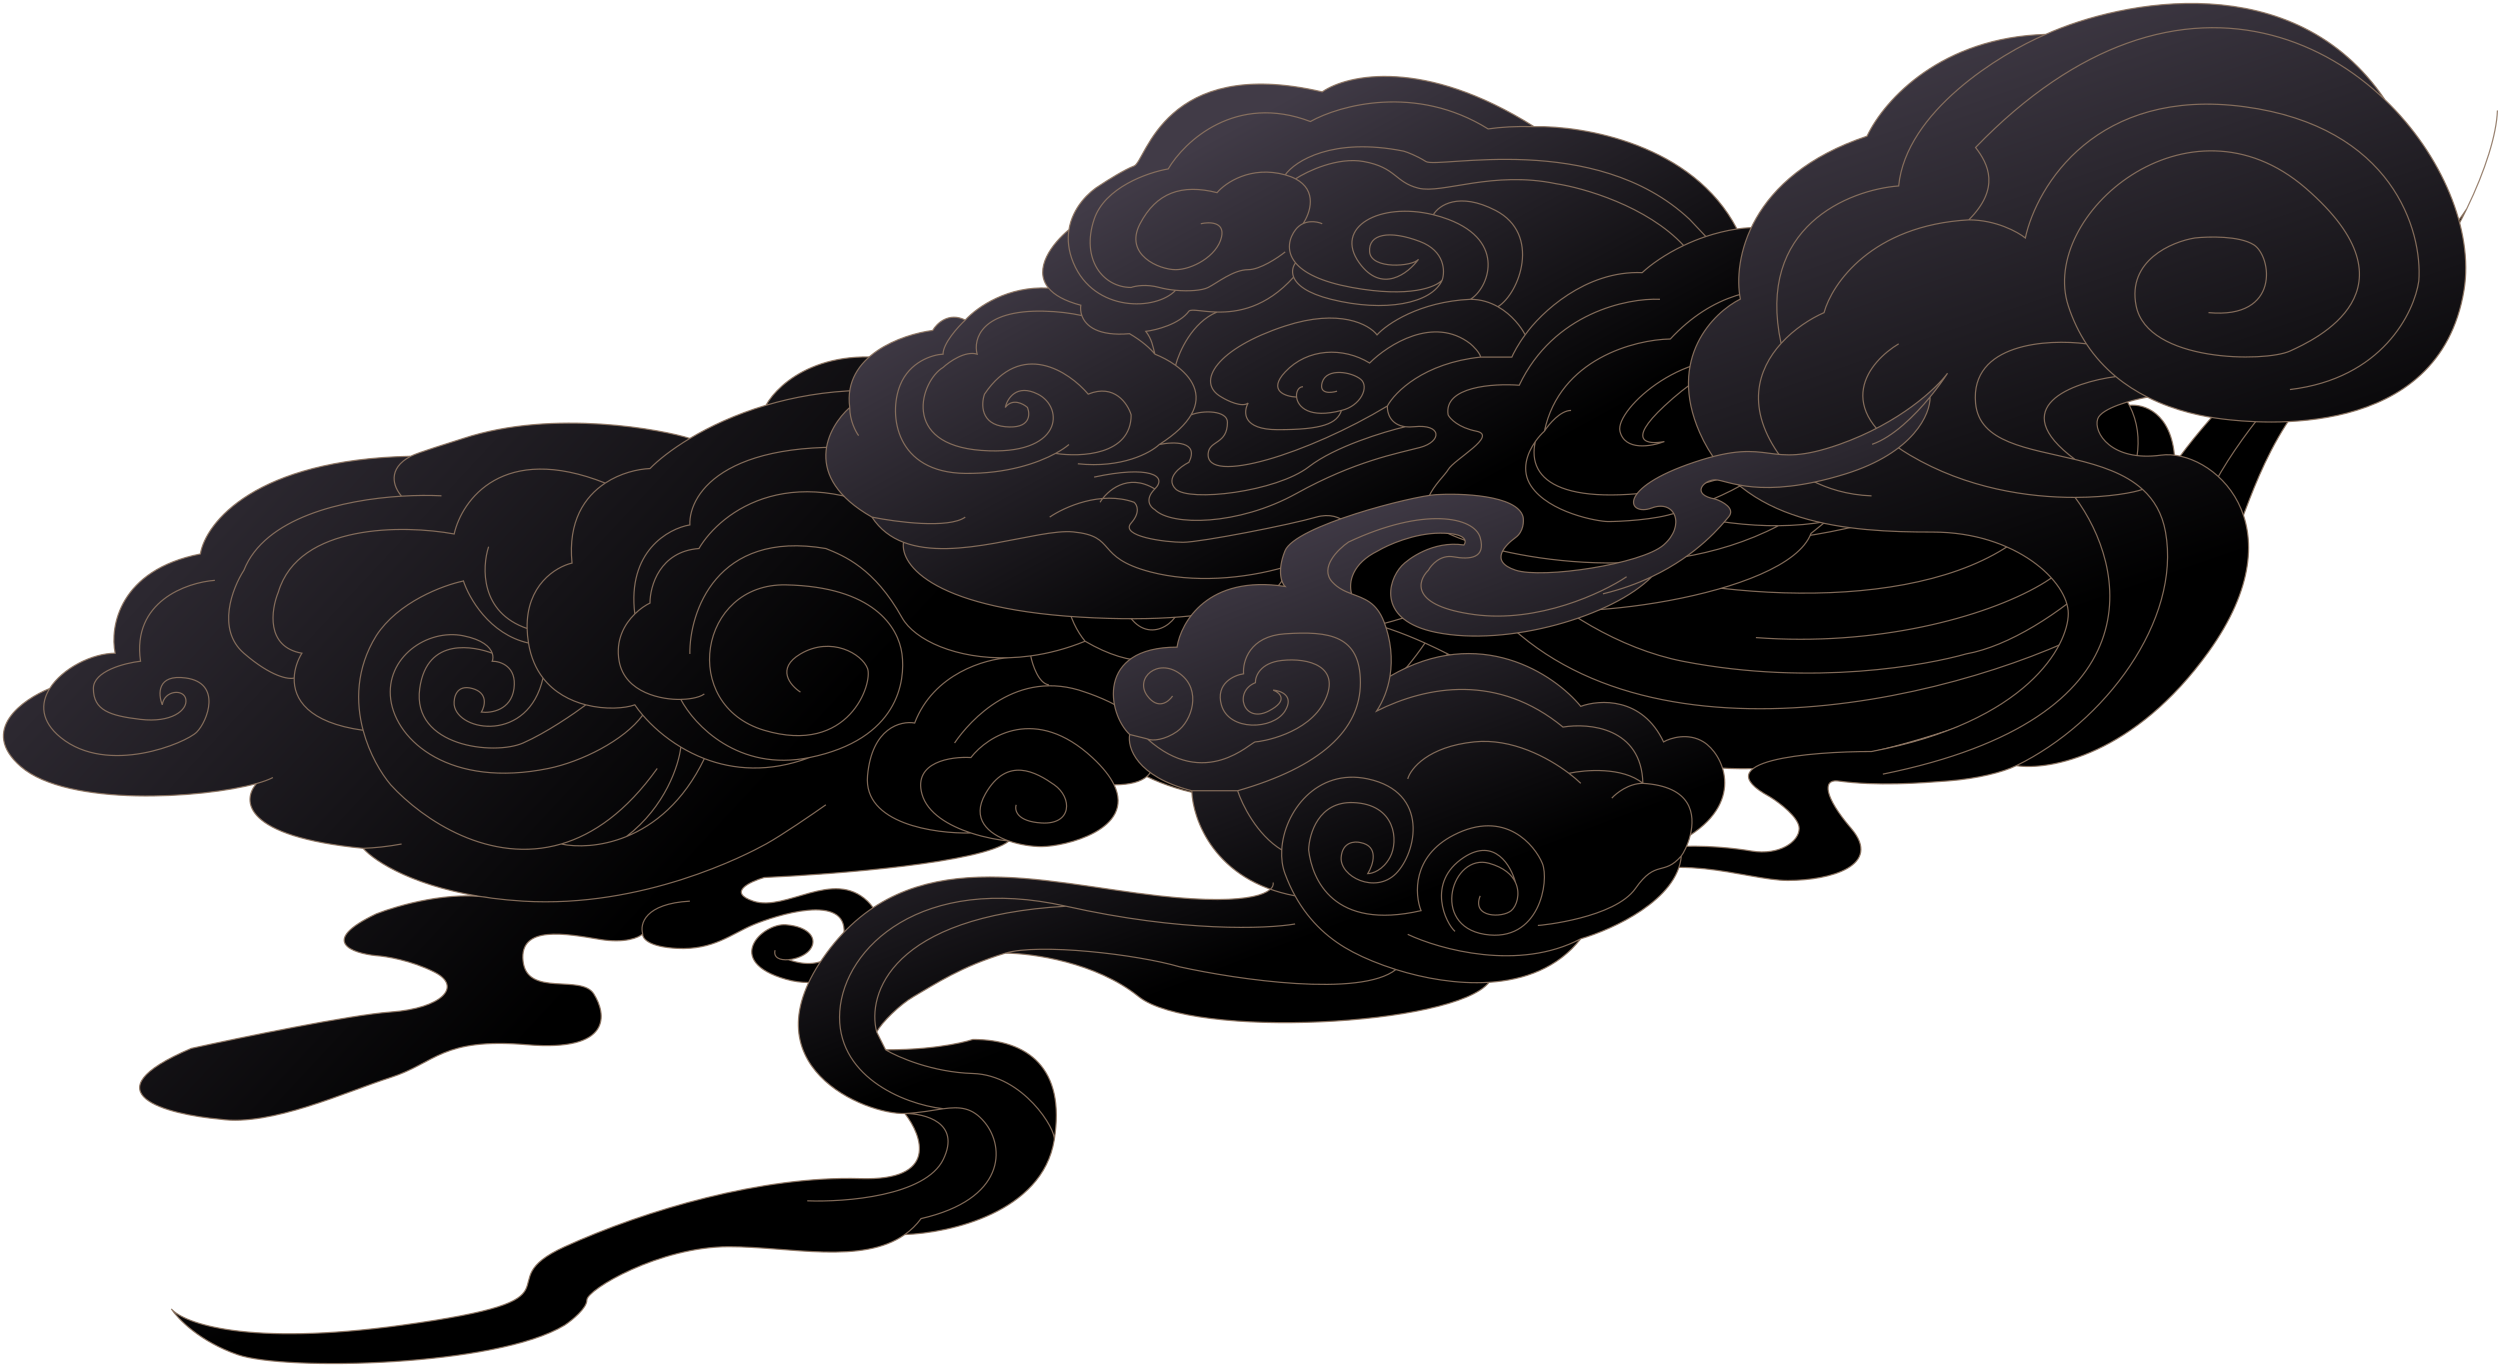
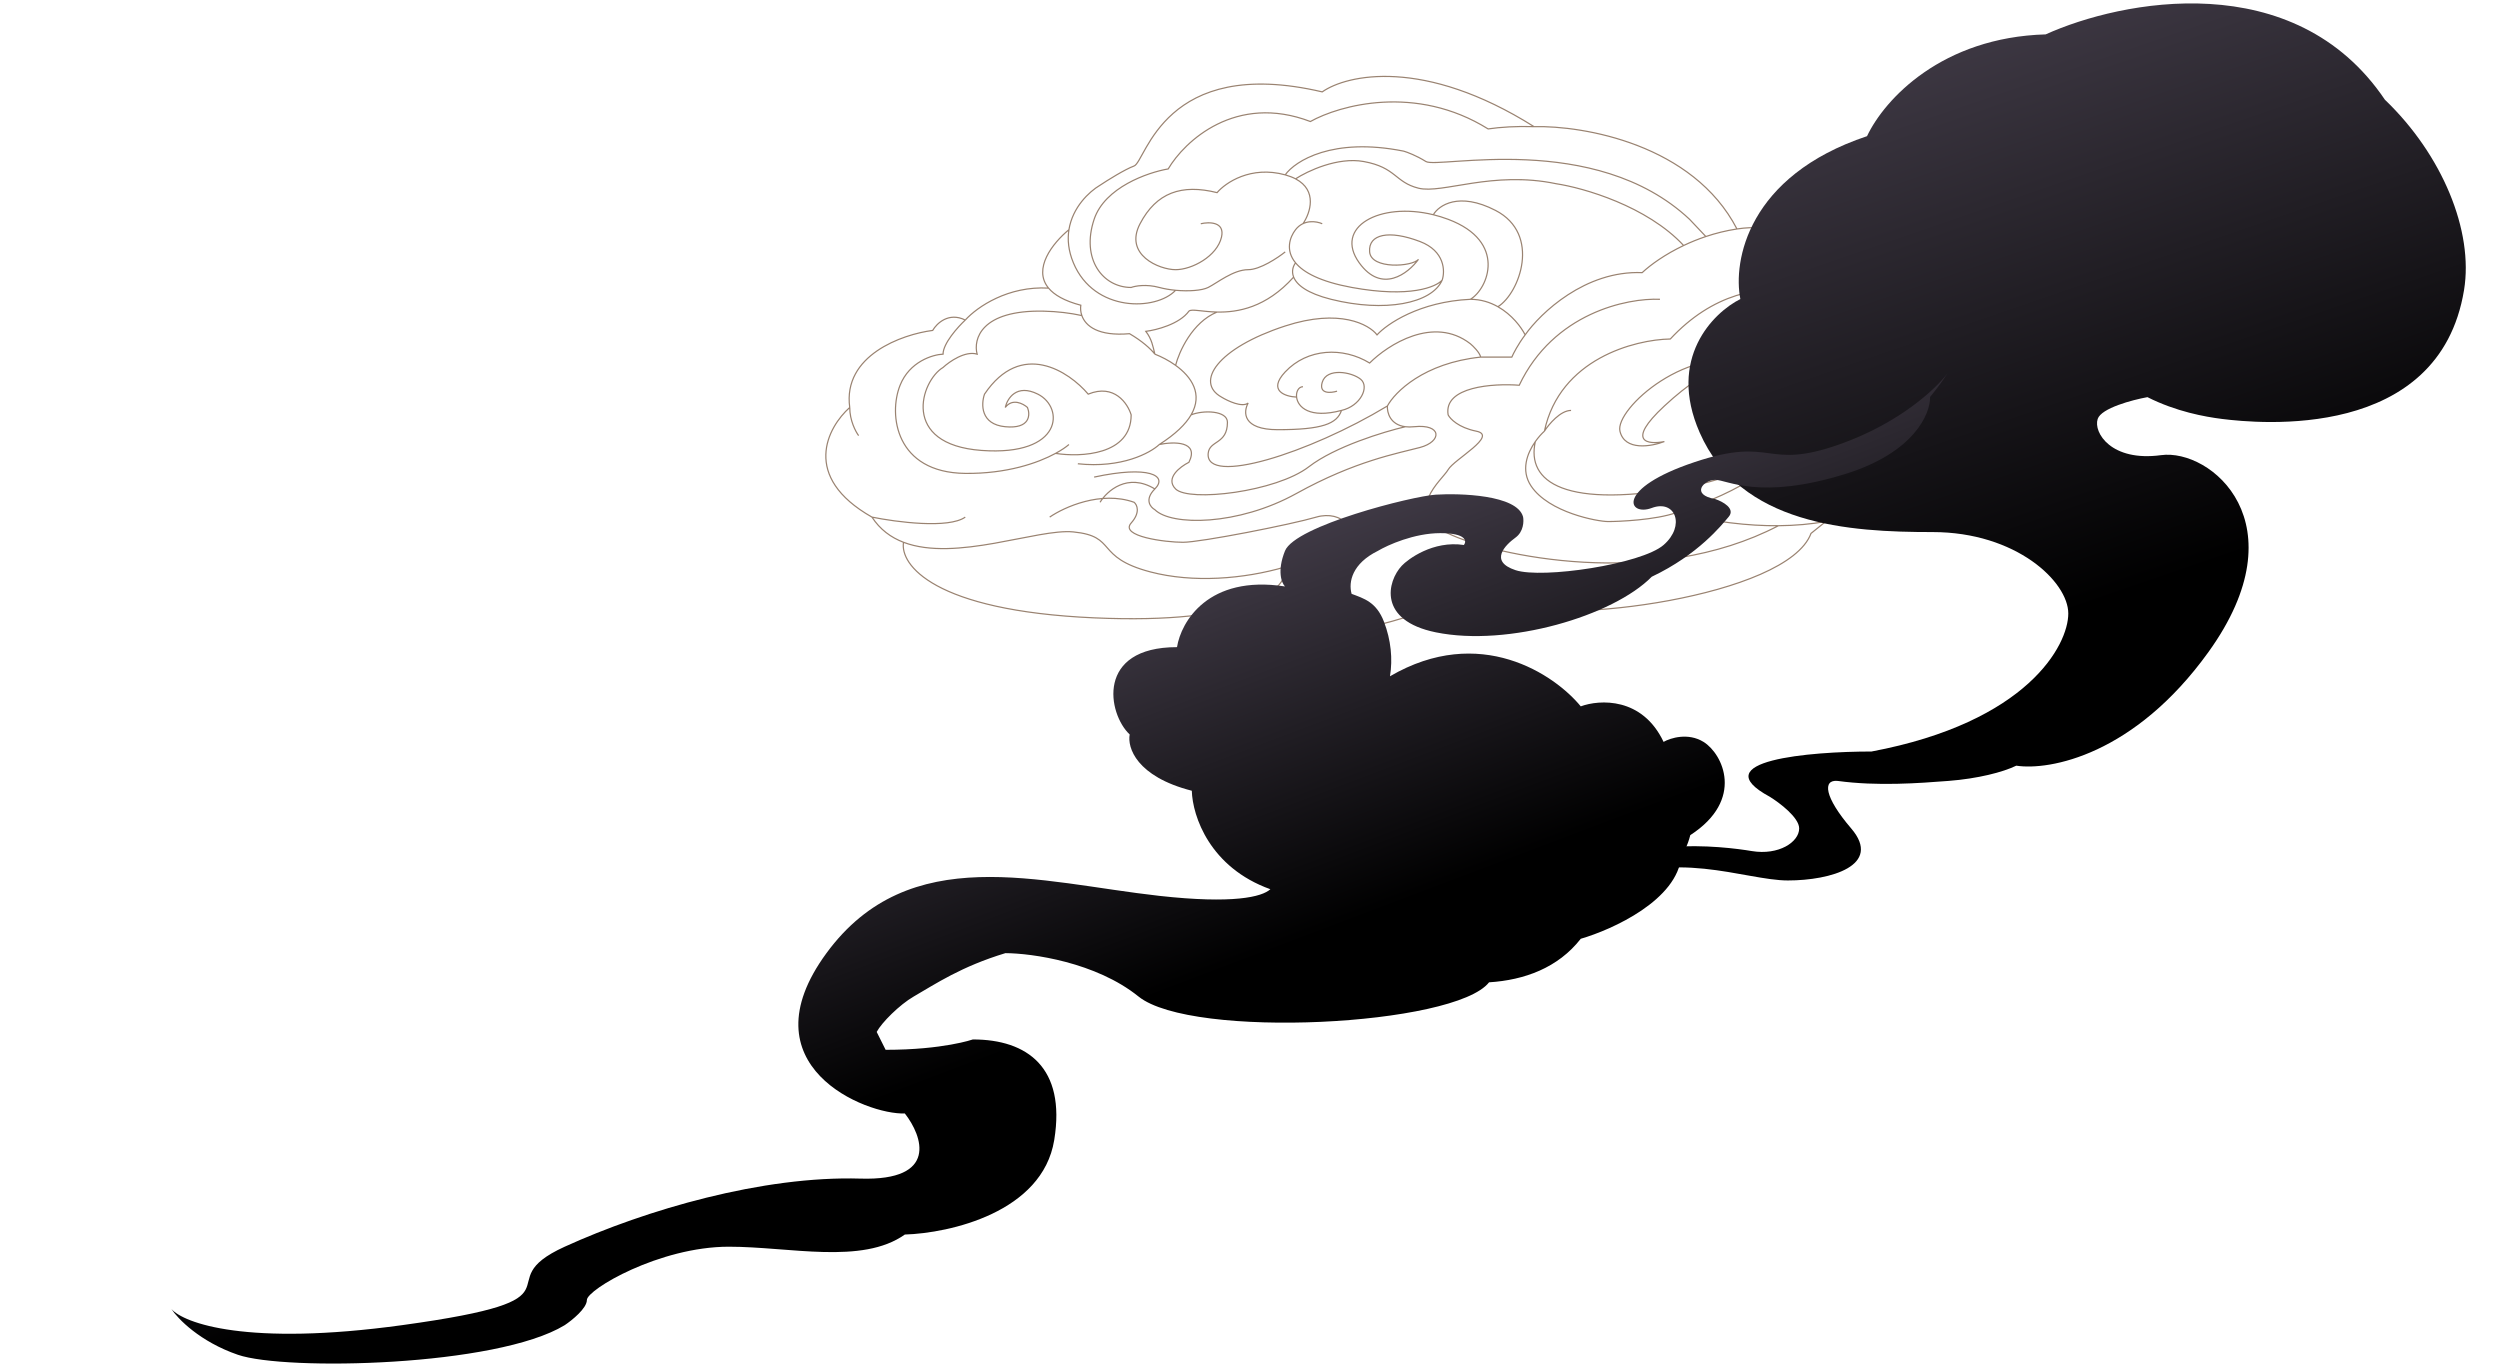
<svg xmlns="http://www.w3.org/2000/svg" width="731" height="399" viewBox="0 0 731 399" fill="none">
-   <path d="M223.981 118.496C227.691 111.733 241.581 99.801 267.45 106.178C299.788 114.15 288.125 131.249 340.077 131.469C350.444 130.108 361.03 129.287 365.523 131.689C377.362 126.02 406.342 116.17 427.546 122.122C434.615 124.425 450.024 130.095 455.113 134.346C470.487 147.357 492.104 151.612 513.426 151.491C502.293 150.914 481.513 145.401 487.45 127.968C494.872 106.178 540.992 95.549 562.197 102.989C567.746 104.936 574.238 108.412 580.221 112.844C583.402 102.989 605.349 95.837 618.92 112.844C620.435 114.743 621.663 116.638 622.631 118.521C626.695 118.046 635.035 120.497 635.884 134.103C635.914 134.588 635.913 135.088 635.884 135.602C643.482 124.731 663.238 101.395 681.474 95.017C699.71 88.64 715.623 69.684 721.3 61.004C713.72 76.612 701.94 93.401 688.365 102.989C665.04 119.465 658.679 144.975 653.378 157.199C649.137 166.978 628.639 185.013 618.92 192.807C597.892 204.145 545.763 226.396 505.474 224.696C475.94 223.449 451.622 206.118 427.546 193.39C399.98 242.927 354.567 236.483 335.306 227.069C333.569 228.554 330.552 229.479 325.761 229.479C332.07 242.6 311.289 247.549 304.559 247.549C301.814 247.549 298.248 247.042 295.017 245.92C287.383 252.27 244.125 255.675 223.45 256.584C219.21 257.824 212.636 260.942 220.27 263.493C229.812 266.682 243.595 253.926 253.667 263.493C263.74 273.059 248.366 291.661 229.812 286.346C211.258 281.031 222.92 269.87 229.812 270.402C236.704 270.933 239.354 274.654 236.704 277.842C235.428 279.376 232.804 280.418 230.542 280.613C241.568 284.531 245.959 277.21 246.776 273.059C247.836 260.845 226.631 267.745 220.27 270.402C213.908 273.059 208.607 277.842 198.005 277.311C189.523 276.886 187.756 274.299 187.933 273.059C186.872 274.122 182.843 275.929 175.21 274.654C165.668 273.059 151.756 270.402 152.945 281.031C154.133 291.661 169.909 284.751 173.619 290.598C177.33 296.444 179.177 307.605 154.133 305.479C129.089 303.353 127.499 310.793 114.246 315.045C100.993 319.297 79.258 329.395 64.415 327.269C48.688 325.852 24.974 319.722 55.933 306.542C70.423 303.353 102.371 296.763 114.246 295.912C129.089 294.849 135.451 288.472 126.969 284.22C120.183 280.819 112.832 279.614 110.005 279.437C102.937 278.728 93.041 275.291 110.005 267.213C115.77 264.932 129.195 261.073 140.5 262.142C120.478 258.937 109.472 251.777 106.173 248.049C70.876 244.622 70.695 233.994 75.017 229.108C59.238 233.518 19.739 235.95 6.102 224.164C-6.197 213.535 6.602 204.5 14.539 201.311C18.22 195.43 26.988 191.001 33.668 191.001C32.077 183.277 34.834 166.659 58.583 161.982C60.116 152.854 74.56 134.361 120.077 133.409C122.188 132.291 131.618 129.457 135.451 128.194C161.957 119.465 194.294 125.763 201.716 128.194C207.53 124.705 215.027 121.157 223.981 118.496Z" fill="url(#paint0_linear_334_1871)" />
-   <path d="M234.053 202.374C231.049 200.425 226.843 195.465 234.053 191.213C243.065 185.899 252.077 191.213 253.667 195.465C255.258 199.717 248.366 220.976 223.45 213.535C198.535 206.095 204.366 170.486 229.812 171.018C255.258 171.549 262.679 183.241 263.74 191.213C264.8 199.185 262.679 216.192 236.704 221.507M236.704 221.507C215.923 225.759 202.953 211.941 199.065 204.5M236.704 221.507C224.806 226.004 214.368 225.054 205.957 221.818M199.065 204.5C200.655 204.5 204.26 204.181 205.957 202.906M199.065 204.5C193.764 204.677 182.737 202.693 181.041 193.339C179.919 187.153 182.6 182.485 185.618 179.521M281.764 164.64C279.643 161.664 271.338 155.959 267.45 153.479C232.25 133.071 210.728 149.582 204.366 160.388C192.916 161.238 190.053 171.372 190.053 176.332C188.796 176.932 187.163 178.003 185.618 179.521M365.523 131.689C361.03 129.287 350.444 130.108 340.077 131.469M365.523 131.689L337.956 143.381C316.752 150.29 293.956 145.507 286.535 139.661C280.597 134.984 267.097 132.397 261.089 131.689C212.742 126.587 201.362 144.09 201.716 153.479C195.408 154.542 183.359 161.238 185.618 179.521M365.523 131.689C377.362 126.02 406.342 116.17 427.546 122.122C434.615 124.425 450.024 130.095 455.113 134.346M223.981 118.496C232.043 116.099 241.286 114.421 251.547 114.15C257.378 113.265 270.631 113.725 276.993 122.654C284.944 133.815 308.27 135.409 319.402 134.346C324.245 133.884 332.096 132.516 340.077 131.469M223.981 118.496C227.691 111.733 241.581 99.801 267.45 106.178C299.788 114.15 288.125 131.249 340.077 131.469M223.981 118.496C215.027 121.157 207.53 124.705 201.716 128.194M455.113 134.346C442.567 126.551 410.583 115.638 383.016 134.346M455.113 134.346C470.487 147.357 492.104 151.612 513.426 151.491M154.535 188.024C155.219 192.251 156.741 195.605 158.776 198.244M154.535 188.024C143.084 185.473 137.041 174.738 135.451 169.689M154.535 188.024C154.292 186.523 154.163 185.107 154.133 183.773M201.716 191.213C201.539 179.344 209.243 154.861 241.475 160.388C246.776 162.514 255.682 166.128 263.74 180.584C267.398 187.147 279.589 192.801 295.017 192.322M317.282 187.493C345.378 203.968 357.041 180.584 353.33 172.08C349.619 163.577 344.848 164.64 337.956 164.64C331.065 164.64 324.173 172.08 330.535 180.584C336.896 189.087 346.438 180.584 344.848 175.269C343.576 171.017 339.723 171.372 337.956 172.08M317.282 187.493C312.864 182.178 307.103 169.317 319.402 160.388C334.776 149.227 348.559 157.731 383.016 134.346M317.282 187.493C311.84 189.712 306.484 191.089 301.378 191.787M383.016 134.346C395.209 130.98 425.108 128.606 447.161 146.038C474.727 167.828 549.474 159.325 574.92 140.724C564.31 144.507 548.101 148.693 530.39 150.535M301.378 191.787C301.908 194.45 303.711 199.869 306.679 200.248M301.378 191.787C299.208 192.084 297.083 192.258 295.017 192.322M369.233 160.388C374.559 167.329 375.922 174.326 375.226 180.584M297.137 235.325C296.607 236.919 297.349 240.214 304.559 240.64C313.571 241.171 313.571 233.199 308.27 229.479C302.968 225.759 294.487 220.975 288.125 232.136C283.959 239.444 288.886 243.79 295.017 245.92M295.017 245.92C298.248 247.042 301.814 247.549 304.559 247.549C311.289 247.549 332.07 242.6 325.761 229.479M295.017 245.92C292.118 245.647 287.99 244.912 283.884 243.56M295.017 245.92C287.383 252.269 244.125 255.675 223.45 256.584C219.21 257.824 212.636 260.942 220.27 263.493C229.812 266.682 243.595 253.926 253.667 263.493C263.74 273.059 248.366 291.661 229.812 286.346C211.258 281.031 222.92 269.87 229.812 270.402C236.704 270.933 239.354 274.654 236.704 277.842C235.428 279.376 232.804 280.418 230.542 280.613M279.113 217.255C283.531 210.75 297.349 195.206 317.282 202.374C320.745 203.507 328.245 206.495 330.535 209.388M330.535 209.388C339.78 209.694 351.35 207.277 365.523 200.248C369.324 196.54 374.26 189.275 375.226 180.584M330.535 209.388C332.208 211.254 333.994 213.64 335.306 216.111M325.761 229.479C324.616 227.097 322.578 224.446 319.402 221.507C302.862 206.201 288.832 215.129 283.884 221.507C278.053 221.153 267.026 222.782 269.571 232.136C271.122 237.837 277.477 241.45 283.884 243.56M325.761 229.479C330.552 229.479 333.569 228.554 335.306 227.069M295.017 192.322C288.125 192.661 272.964 196.953 267.45 211.409C263.386 210.7 254.94 212.791 253.667 226.821C252.395 240.852 273.282 243.826 283.884 243.56M335.306 227.069C354.567 236.483 399.98 242.927 427.546 193.39M335.306 227.069C336.988 225.631 337.468 223.666 337.193 221.507M375.226 180.584C389.763 178.336 403.295 181.993 416.671 188.024M427.546 193.39C451.623 206.118 475.94 223.449 505.474 224.696C545.763 226.396 597.892 204.145 618.92 192.807C628.639 185.013 649.137 166.978 653.378 157.199C658.679 144.975 665.04 119.465 688.365 102.989C701.94 93.401 713.72 76.612 721.3 61.004M427.546 193.39C426.132 192.642 424.719 191.91 423.306 191.199M337.193 221.507C352.997 229.647 392.347 234.98 423.306 191.199M337.193 221.507C336.972 219.776 336.266 217.921 335.306 216.111M423.306 191.199C421.096 190.086 418.886 189.023 416.671 188.024M335.306 216.111C351.558 222.693 390.583 226.29 416.671 188.024M431.787 172.08C472.501 227.778 569.089 205.917 612.558 183.773C619.45 179.521 636.611 169.011 643.305 150.535C649.243 134.149 665.924 114.845 673.522 107.241M526.149 127.968C531.273 128.677 539.296 132.221 530.39 140.724C519.257 151.352 484.799 135.409 505.474 122.122C526.149 108.836 544.173 110.961 553.715 119.465C563.257 127.968 546.823 149.583 530.39 150.535M530.39 150.535C524.84 151.112 519.144 151.459 513.426 151.491M513.426 151.491C502.293 150.914 481.513 145.401 487.45 127.968C494.872 106.178 540.992 95.549 562.197 102.989C567.746 104.936 574.238 108.412 580.221 112.844M580.221 112.844C597.102 125.351 609.928 145.477 586.052 160.388C553.715 180.584 490.101 174.738 455.113 160.388C420.125 146.038 454.052 186 492.221 193.39C530.39 200.78 563.787 194.373 574.92 191.199C599.64 186.782 634.866 153.112 635.884 135.602M580.221 112.844C583.402 102.989 605.349 95.837 618.92 112.844C620.435 114.743 621.663 116.638 622.631 118.521M513.426 186.43C548.414 189.087 580.221 180.584 596.655 171.017C611.62 162.305 632.495 137.717 622.631 118.521M622.631 118.521C626.695 118.046 635.035 120.497 635.884 134.103C635.914 134.588 635.913 135.088 635.884 135.602M730.245 32.304C730.023 39.191 726.745 49.793 721.3 61.004M721.3 61.004C715.623 69.684 699.71 88.64 681.474 95.017C663.238 101.395 643.482 124.731 635.884 135.602M158.776 198.244C154.535 217.255 133.86 214.066 132.8 206.094C132.623 203.968 133.436 200.035 138.101 201.311C142.766 202.587 141.812 206.449 140.752 208.22C143.579 208.574 149.446 207.689 150.294 201.311C151.142 194.934 146.407 193.339 143.933 193.339C144.168 192.749 144.247 191.914 143.933 191.001M158.776 198.244C162.071 202.518 166.71 204.914 171.301 206.094M187.933 209.103C187.032 208.053 186.258 207.038 185.618 206.094C182.753 207.139 177.064 207.575 171.301 206.094M187.933 209.103C182.419 216.613 169.833 222.762 160.366 224.696C131.74 230.542 115.836 216.724 114.246 204.5C112.656 192.276 124.848 183.773 135.451 185.898C141.105 187.032 143.304 189.174 143.933 191.001M187.933 209.103C190.59 212.203 194.354 215.616 199.065 218.446M143.933 191.001C138.985 189.123 124.848 185.898 122.728 201.311C120.387 218.322 144.463 220.975 152.945 217.255C159.73 214.279 168.009 208.574 171.301 206.094M192.173 224.696C183.144 237.343 173.497 244.032 164.077 246.788M164.077 246.788C143.412 252.833 123.835 239.944 114.246 229.479C111.478 226.214 108.02 220.497 106.173 213.535M164.077 246.788C168.433 247.73 175.589 247.688 183.161 244.608M205.957 221.818C203.479 220.866 201.177 219.714 199.065 218.446M205.957 221.818C199.822 234.555 191.254 241.316 183.161 244.608M199.065 218.446C198.535 223.529 194.612 235.878 183.161 244.608M135.451 169.898C129.619 171.116 116.366 176.022 110.005 185.898C104.059 195.528 104.012 205.385 106.173 213.535M142.872 159.857C140.904 165.88 140.4 179.096 154.133 183.773M154.133 183.773C153.992 177.456 156.066 172.958 158.776 169.898C161.496 166.826 164.856 165.202 167.258 164.64C166.038 152.41 170.959 145.222 176.974 141.255M176.974 141.255C181.414 138.327 186.451 137.154 190.053 137.004C192.372 134.62 196.32 131.432 201.716 128.194M176.974 141.255C147.003 129.35 135.037 146.216 132.8 156.136C118.133 153.438 87.316 153.062 81.379 173.143C79.258 178.316 77.668 189.13 88.27 191.001C87.094 192.912 86.117 195.495 86.027 198.244M106.173 213.535C90.014 211.307 85.825 204.362 86.027 198.244M86.027 198.244C84.477 198.735 79.364 197.973 71.306 191.001C63.248 184.028 67.949 171.939 71.306 166.766C77.388 151.319 100.251 146.137 117.427 145.08M129.089 144.975C125.821 144.81 121.809 144.811 117.427 145.08M117.427 145.08C114.991 142.34 113.177 137.066 120.077 133.409M201.716 128.194C194.294 125.763 161.957 119.465 135.451 128.194C131.618 129.457 122.188 132.291 120.077 133.409M120.077 133.409C74.56 134.361 60.116 152.854 58.583 161.982C34.834 166.659 32.078 183.277 33.668 191.001C26.988 191.001 18.22 195.43 14.539 201.311M62.824 169.689C54.519 170.309 38.545 175.907 41.09 193.339C36.495 193.87 27.306 196.209 27.306 201.311C27.306 207.689 32.077 209.283 41.09 210.346C50.102 211.409 54.873 207.689 54.343 204.5C53.812 201.311 47.981 201.842 47.451 206.094C46.214 202.987 45.861 197.066 54.343 198.244C64.945 199.717 60.704 210.877 57.523 214.066C54.343 217.255 31.547 226.821 17.764 215.661C11.876 210.893 11.793 205.698 14.539 201.311M14.539 201.311C6.602 204.5 -6.197 213.535 6.102 224.164C19.739 235.95 59.238 233.518 75.017 229.108M79.788 227.353C78.651 227.953 77.026 228.547 75.017 229.108M117.427 246.788C113.365 247.535 109.62 247.935 106.173 248.049M106.173 248.049C109.656 251.985 121.729 259.746 143.933 262.64M106.173 248.049C70.876 244.622 70.695 233.994 75.017 229.108M241.475 235.325C237.587 238.07 228.646 244.205 223.981 246.788C218.149 250.016 187.933 265.619 152.945 263.493C149.773 263.3 146.77 263.01 143.933 262.64M226.631 277.842C226.081 280.049 228.101 280.824 230.542 280.613M187.933 273.059C187.756 274.299 189.523 276.886 198.005 277.311C208.607 277.842 213.908 273.059 220.27 270.402C226.631 267.745 247.836 260.845 246.776 273.059C245.959 277.21 241.568 284.531 230.542 280.613M187.933 273.059C187.049 270.175 188.569 264.224 201.716 263.493M187.933 273.059C186.872 274.122 182.843 275.929 175.21 274.654C165.668 273.059 151.756 270.402 152.945 281.031C154.133 291.661 169.909 284.751 173.619 290.598C177.33 296.444 179.177 307.605 154.133 305.479C129.089 303.353 127.499 310.793 114.246 315.045C100.993 319.297 79.258 329.395 64.415 327.269C48.688 325.852 24.974 319.722 55.933 306.542C70.423 303.353 102.371 296.763 114.246 295.912C129.089 294.849 135.451 288.472 126.969 284.22C120.183 280.819 112.832 279.614 110.005 279.437C102.937 278.728 93.041 275.291 110.005 267.213C116.366 264.696 132.058 260.257 143.933 262.64" stroke="#8E7561" stroke-opacity="0.9" stroke-width="0.356" />
-   <path d="M312.558 67.157C313.603 60.631 318.45 56.042 321.655 54.16C323.821 52.716 328.845 49.568 331.617 48.529C335.081 47.229 340.278 16.037 386.62 26.867C393.838 21.803 416.33 16.747 448.552 37.033C462.989 36.685 495.067 42.18 507.886 66.951C513.521 66.098 515.249 66.951 522.178 66.951C526.942 66.951 536.904 71.785 539.502 75.822C547.298 75.1 564.102 77.988 568.953 95.317C572.273 95.605 579.607 97.483 582.378 102.681C584.544 107.199 585.583 118.647 572.417 128.303C566.165 138.733 553.661 149.04 533.851 152.502L529.541 155.967C522.611 174.596 455.049 182.827 442.056 176.543C429.063 170.258 427.764 176.543 402.644 182.827C382.549 187.855 369.151 180.732 364.965 176.543C356.631 179.6 342.606 181.662 319.923 180.661C272.802 178.581 263.133 165.065 264.188 158.567C260.5 157.157 257.319 154.828 254.959 151.202C234.17 139.418 241.966 124.92 248.462 119.144C246.383 103.894 263.765 97.771 272.716 96.616C273.871 94.594 277.393 91.158 282.244 93.584C285.815 89.665 294.829 83.559 306.6 84.246C301.923 78.627 307.76 71.104 312.558 67.157Z" fill="url(#paint1_linear_334_1871)" />
  <path d="M351.106 65.424C353.56 64.847 358.209 64.818 357.169 69.323C355.87 74.955 348.507 78.854 343.743 78.854C338.979 78.854 328.585 74.522 333.349 65.424C338.113 56.327 345.476 53.727 355.87 56.327C358.324 53.438 365.744 48.355 375.792 51.128M375.792 51.128C376.966 51.452 377.97 51.846 378.824 52.295M375.792 51.128C378.68 47.084 389.651 40.037 410.44 44.196C411.45 44.485 414.164 45.496 416.936 47.229C420.401 49.395 466.309 38.131 494.027 64.124L498.791 69.159M380.989 65.424C383.157 62.236 385.279 55.691 378.824 52.295M375.792 73.655C373.627 75.388 368.43 78.854 364.965 78.854C360.634 78.854 355.87 82.753 353.271 84.053C351.463 84.957 347.557 85.232 343.743 84.878M386.62 65.424C385.032 64.702 381.249 64.038 378.824 67.157C377.113 69.357 375.816 73.213 378.824 76.855M421.7 81.886C419.968 83.908 412.259 87.172 395.281 84.053C386.035 82.354 381.146 79.668 378.824 76.855M421.7 81.886C418.669 88.818 404.81 91.417 389.218 87.518C382.094 85.737 379.152 83.248 378.262 81.02M421.7 81.886C422.566 79.287 422.48 73.395 415.204 70.623C406.109 67.157 400.046 68.456 400.479 73.655C400.912 78.854 413.038 77.987 414.771 75.821C411.739 79.976 404.03 86 397.447 76.855C389.908 66.382 403.455 58.958 419.102 62.786M378.824 76.855C378.081 77.822 377.593 79.347 378.262 81.02M429.929 87.518C435.126 84.486 440.756 70.623 423.433 64.124C421.981 63.58 420.533 63.136 419.102 62.786M429.929 87.518C415.031 88.212 405.531 94.739 402.644 97.916C400.334 94.883 391.73 90.118 375.792 95.316C355.87 101.815 349.374 111.779 357.169 116.111C359.046 117.266 363.233 119.23 364.965 117.844C363.521 120.443 363.232 125.642 373.627 125.642C386.62 125.642 390.951 123.909 392.25 120.01M429.929 87.518C433.013 87.518 435.712 88.397 437.988 89.685M378.824 52.295C382.289 50.029 391.124 45.843 398.746 47.229C408.274 48.962 407.841 53.294 414.771 55.027C421.7 56.76 436.425 49.828 455.049 53.727C462.989 54.935 481.554 60.237 492.295 71.785M445.954 97.916C443.875 100.688 442.489 103.403 442.056 104.414C440.035 104.414 435.386 104.414 432.961 104.414M445.954 97.916C450.429 91.562 463.537 79.027 480.168 79.721C482.653 77.4 486.862 74.371 492.295 71.785M445.954 97.916C444.838 95.684 442.106 92.014 437.988 89.685M392.25 120.01C397.88 118.71 400.479 113.078 397.88 110.912C395.281 108.746 387.919 107.447 386.62 111.779C385.58 115.244 389.074 114.956 390.951 114.378M392.25 120.01C382.841 122.501 379.444 118.979 379.121 116.111M380.989 113.078C379.738 113.078 378.939 114.49 379.121 116.111M379.121 116.111C375.846 115.967 370.595 114.291 375.792 108.746C382.289 101.815 392.683 101.381 400.479 106.147C405.82 100.804 419.188 92.197 429.929 100.515C430.795 101.237 432.614 103.028 432.961 104.414M432.961 104.414C416.33 106.147 407.841 114.667 405.676 118.71M343.743 84.878C342.077 84.723 340.428 84.448 338.979 84.053C335.168 83.013 331.905 83.619 330.75 84.053C322.522 84.053 316.025 75.821 319.923 64.124C323.041 54.767 335.659 50.406 341.578 49.395C346.342 41.308 361.327 27.214 383.155 35.532C391.672 30.767 413.991 24.528 435.126 37.698C438.76 37.165 443.378 36.868 448.552 37.033M343.743 84.878C338.113 90.901 319.923 91.417 313.86 76.855C312.375 73.29 312.097 70.035 312.558 67.157M312.558 67.157C313.603 60.631 318.45 56.042 321.655 54.16C323.821 52.716 328.845 49.568 331.617 48.529C335.081 47.229 340.278 16.037 386.62 26.867C393.838 21.803 416.33 16.747 448.552 37.033M312.558 67.157C307.76 71.104 301.923 78.627 306.6 84.246M378.262 81.02C370.203 90.005 361.842 91.369 355.87 91.243M448.552 37.033C462.989 36.685 495.067 42.18 507.886 66.951M507.886 66.951C513.521 66.098 515.249 66.951 522.178 66.951C526.942 66.951 536.903 71.785 539.502 75.822C547.298 75.1 564.102 77.988 568.953 95.317C572.273 95.605 579.607 97.483 582.378 102.681C584.544 107.199 585.583 118.647 572.417 128.303M507.886 66.951C504.673 67.438 501.626 68.21 498.791 69.159M498.791 69.159C496.475 69.935 494.302 70.83 492.295 71.785M545.565 102.681C547.531 101.245 551.38 99.507 556.393 99.123M490.129 149.902C484.066 152.068 473.239 152.502 470.207 152.502C467.175 152.502 452.883 149.902 447.686 142.104C444.642 137.537 446.52 132.536 448.934 129.108M490.129 149.902C531.013 136.732 528.53 118.71 522.178 111.346M490.129 149.902C501.24 152.65 511.181 153.795 520.013 153.719M572.417 128.303C579.068 117.206 578.645 105.969 572.417 102.681C566.475 99.544 560.953 98.773 556.393 99.123M572.417 128.303C566.165 138.733 553.661 149.04 533.851 152.502M556.393 99.123C543.977 88.117 512.997 72.709 488.397 99.123C478.003 99.298 456.088 104.934 451.584 126.075M451.584 126.075C452.883 124.053 456.261 120.01 459.38 120.01M451.584 126.075C450.772 126.81 449.817 127.854 448.934 129.108M522.178 111.346C519.396 109.017 516.48 107.425 513.516 106.434M522.178 111.346C525.354 119.222 524.257 136.402 494.46 142.104C457.214 149.233 446.284 140.805 448.934 129.108M513.516 106.434C493.877 99.867 472.166 119.676 473.672 126.075C475.058 131.967 482.911 130.552 486.664 129.108C481.9 130.066 475.231 129.327 486.664 118.71C500.957 105.439 508.319 105.856 513.516 106.434ZM485.365 87.518C475.837 87.085 454.269 91.504 444.221 112.645C436.714 112.068 422.047 112.992 423.433 121.31C424.01 122.465 426.464 125.035 431.661 126.075C438.158 127.375 425.165 134.306 423.433 137.339C421.7 140.371 410.007 149.469 423.433 155.967M423.433 155.967C436.859 162.466 483.633 172.698 520.013 153.719M423.433 155.967C413.038 148.689 394.56 156.689 386.62 161.599M520.013 153.719C524.972 153.676 529.581 153.248 533.851 152.502M405.676 118.71C405.552 120.687 406.527 124.226 410.931 124.775M405.676 118.71C382.722 132.573 352.405 142.104 353.271 132.573C353.624 128.69 358.901 129.974 358.901 123.476C358.901 120.01 351.818 119.866 348.276 121.31M337.68 142.971C334.562 146.09 336.381 148.314 337.68 149.036C342.444 153.801 361.933 153.801 379.121 144.27C396.31 134.74 408.707 132.573 415.204 130.841C421.7 129.108 421.7 123.909 413.471 124.775C412.519 124.876 411.676 124.868 410.931 124.775M337.68 142.971C341.578 139.072 335.947 136.039 319.923 139.505M337.68 142.971C329.711 138.119 323.676 143.548 321.655 146.87M338.979 129.974C343.166 129.108 350.759 128.934 347.641 135.173C345.043 136.472 340.625 139.852 343.743 142.971C347.641 146.87 373.194 143.837 382.722 136.472C390.344 130.581 404.704 126.22 410.931 124.775M338.979 129.974C336.381 132.429 327.979 136.992 315.159 135.606M338.979 129.974C343.773 126.915 346.707 124.009 348.276 121.31M337.68 103.548C336.423 101.956 333.948 99.719 330.278 97.572C321.1 98.375 317.411 95.331 316.331 92.268M337.68 103.548C337.125 101.328 336.807 99.187 335.041 96.89C338.086 96.51 344.869 94.796 347.641 90.984C348.375 90.25 351.476 91.15 355.87 91.243M337.68 103.548C339.648 104.322 341.805 105.43 343.743 106.826M348.276 121.31C351.814 115.222 348.411 110.188 343.743 106.826M306.93 151.202C311.117 148.314 321.915 143.404 331.617 146.87C332.483 147.592 333.522 149.816 330.75 152.935C327.286 156.834 340.711 158.567 345.909 158.567C351.106 158.567 377.525 153.368 384.887 151.202C392.25 149.036 399.612 155.101 386.62 161.599M386.62 161.599C383.422 163.198 379.753 164.614 375.792 165.775M254.959 151.202C262.033 152.646 277.393 154.668 282.244 151.202M254.959 151.202C234.17 139.418 241.966 124.92 248.462 119.144M254.959 151.202C257.319 154.828 260.5 157.157 264.188 158.567M248.462 119.144C248.462 122.956 250.195 126.22 251.061 127.375M248.462 119.144C246.383 103.894 263.765 97.771 272.716 96.616C273.871 94.594 277.393 91.158 282.244 93.584M282.244 93.584C280.078 95.605 275.747 100.428 275.747 103.548C272.716 103.692 265.959 105.714 263.187 112.645C259.723 121.31 261.888 138.205 282.244 138.422C294.404 138.551 303.456 135.387 308.643 132.573M282.244 93.584C285.815 89.665 294.829 83.559 306.6 84.246M312.558 129.974C311.717 130.706 310.403 131.619 308.643 132.573M308.643 132.573C316.012 133.729 330.75 133.093 330.75 121.31C329.746 117.988 325.828 112.125 318.191 115.245C312.56 108.602 298.615 99.302 287.874 115.245C286.863 118.133 286.661 124.082 293.937 124.775C301.213 125.469 301.3 121.31 300.434 119.144C299.134 117.988 296.016 116.371 293.937 119.144C294.515 116.544 297.229 112.125 303.465 115.245C311.261 119.144 310.828 133.44 287.008 131.707C263.187 129.974 269.251 111.346 275.747 107.447C277.624 105.714 282.244 102.508 285.708 103.548C284.554 99.192 286.834 90.581 305.198 90.984C309.276 91.074 312.988 91.545 316.331 92.268M306.6 84.246C308.255 86.234 311.226 87.983 316.025 89.251C315.896 90.155 315.959 91.212 316.331 92.268M343.743 106.826C344.754 102.873 348.594 94.222 355.87 91.243M419.102 62.786C420.69 60.055 426.551 55.98 437.292 61.525C450.718 68.457 444.315 85.786 437.988 89.685M264.188 158.567C279.448 164.399 303.396 154.487 313.86 155.534C326.852 156.834 319.923 162.899 336.381 167.231C348.788 170.497 363.658 169.331 375.792 165.775M264.188 158.567C263.133 165.065 272.802 178.581 319.923 180.661C342.606 181.662 356.631 179.6 364.965 176.543M375.792 165.775C376.316 168.797 373.944 173.248 364.965 176.543M364.965 176.543C369.151 180.732 382.549 187.855 402.644 182.827C427.764 176.543 429.063 170.258 442.056 176.543C455.049 182.827 522.611 174.596 529.541 155.967L533.851 152.502" stroke="#8E7561" stroke-opacity="0.9" stroke-width="0.356" />
  <path d="M720.488 84.797C713.215 129.117 660.314 123.825 649.734 122.502C644.723 121.875 636.302 120.359 627.912 116.126C623.503 116.928 614.422 119.326 613.364 122.502C612.042 126.471 617.332 135.07 631.879 133.086C646.427 131.101 672.878 152.931 645.766 190.636C624.077 220.8 599.257 225.37 589.559 223.884C585.645 225.789 578.317 227.68 569.721 228.341C561.125 229.003 548.957 229.929 537.319 228.341C532.911 227.9 533.352 232.972 541.287 242.233C550.544 253.037 535.335 257.447 522.771 257.447C510.207 257.447 488.386 247.648 467.887 259.431C451.487 268.858 434.603 272.434 428.211 273.043C438.216 270.572 448.365 266.207 455.984 259.431C473.838 243.556 504.256 247.525 512.191 248.847C520.126 250.17 526.078 246.202 526.078 242.233C526.078 239.057 520.347 234.736 517.481 232.972C497.908 222.388 529.164 219.742 547.238 219.742C592.865 211.142 604.768 188.651 604.768 179.391C604.768 170.13 589.559 155.577 565.092 155.577C540.625 155.577 508.885 153.592 496.982 126.471C487.46 104.774 500.95 91.412 508.885 87.443C506.681 76.418 511.001 51.458 545.916 39.815C551.084 28.909 567.868 10.922 598.155 10.054C620.197 0.08 670.894 -10.062 697.344 29.157C714.165 45.272 723.314 67.58 720.488 84.797Z" fill="url(#paint2_linear_334_1871)" />
-   <path d="M575.672 64.29C584.93 55.029 581.403 47.973 577.656 43.122C592.829 27.429 607.777 17.74 621.961 12.637C652.382 1.694 679.285 11.856 697.344 29.157M575.672 64.29C583.607 64.29 590 67.818 592.204 69.582C595.51 54.368 612.967 25.394 656.346 31.216C699.725 37.037 708.365 67.598 707.263 82.151C705.941 91.412 696.551 110.727 669.571 113.902M575.672 64.29C547.27 65.878 535.624 83.033 533.352 91.412C529.42 93.142 524.608 96.197 520.788 100.421M547.238 144.993C532.955 144.464 523.653 137.275 520.788 133.747C510.239 119.45 513.9 108.036 520.788 100.421M610.058 100.536C607.945 97.325 606.138 93.645 604.768 89.427C596.171 62.967 639.815 25.262 674.2 55.029C708.586 84.797 676.845 99.35 669.571 102.657C662.297 105.964 627.912 105.964 624.606 89.427C621.961 76.197 634.965 70.685 641.798 69.582C645.766 69.141 654.759 68.921 658.991 71.567C664.281 74.874 666.926 93.396 645.766 91.412M610.058 100.536C598.596 99.038 576.069 100.408 577.656 117.872C578.713 129.504 592.914 130.993 606.752 134.35M610.058 100.536C612.566 104.349 615.504 107.502 618.654 110.111M618.654 110.111C606.014 111.777 585.937 118.957 606.752 134.35M618.654 110.111C621.614 112.564 624.761 114.536 627.912 116.126M606.752 134.35C614.108 136.135 621.361 138.448 626.481 143.093M627.912 116.126C636.302 120.359 644.723 121.875 649.734 122.502C660.314 123.825 713.215 129.117 720.488 84.797C723.314 67.58 714.165 45.272 697.344 29.157M627.912 116.126C623.503 116.928 614.422 119.326 613.364 122.502C612.042 126.471 617.332 135.07 631.879 133.086C646.427 131.101 672.878 152.931 645.766 190.636C624.077 220.8 599.257 225.37 589.559 223.884M589.559 223.884C615.447 211.287 637.797 181.435 633.202 155.577C632.229 150.105 629.804 146.108 626.481 143.093M589.559 223.884C585.645 225.789 578.317 227.68 569.721 228.341C561.125 229.003 548.957 229.929 537.319 228.341C532.911 227.9 533.352 232.972 541.287 242.233C550.544 253.037 535.335 257.447 522.771 257.447C510.207 257.447 488.386 247.648 467.887 259.431C451.487 268.858 434.603 272.434 428.211 273.043M555.173 100.536C546.577 105.653 535.203 119.327 558.479 133.086C575.163 142.948 593.298 145.471 606.752 145.439M626.481 143.093C624.179 143.976 616.761 145.414 606.752 145.439M606.752 145.439C621.74 165.576 631.483 209.952 550.544 226.357M395.148 273.984C401.592 276.259 414.772 276.361 428.211 273.043M428.211 273.043C438.216 270.572 448.365 266.207 455.984 259.431C473.838 243.556 504.256 247.524 512.191 248.847C520.126 250.17 526.078 246.202 526.078 242.233C526.078 239.057 520.347 234.736 517.481 232.972C497.908 222.388 529.164 219.742 547.238 219.742C592.865 211.142 604.768 188.651 604.768 179.391C604.768 170.13 589.559 155.577 565.092 155.577C540.625 155.577 508.885 153.592 496.982 126.471C487.46 104.774 500.95 91.412 508.885 87.443C506.681 76.418 511.001 51.458 545.916 39.815C551.084 28.909 567.868 10.922 598.155 10.054M598.155 10.054C584.709 15.785 557.289 32.671 555.173 54.368C540.625 55.495 513.381 66.282 520.788 100.421M598.155 10.054C620.197 0.08 670.894 -10.062 697.344 29.157" stroke="#8E7561" stroke-opacity="0.9" stroke-width="0.356" />
  <path d="M462.212 206.538C467.69 204.518 480.201 203.768 486.428 216.927C488.446 215.773 493.607 214.157 498.104 216.927C503.726 220.39 510.26 233.809 494.236 244.198C493.499 247.195 492.164 249.62 491.618 250.258C490.58 263.117 471.582 271.777 462.212 274.499C455.539 283.028 445.722 286.573 435.401 287.23C425.455 299.96 348.483 303.934 332.901 291.381C320.435 281.338 301.761 278.743 293.982 278.7C281.056 282.617 273.584 287.677 267.171 291.381C263.037 293.769 257.77 299.023 256.344 301.739L258.955 306.965C275.82 306.965 284.468 303.934 284.468 303.934C300.431 303.934 311.659 312.207 308.276 333.222C308.27 333.274 308.262 333.323 308.252 333.37C304.793 354.494 277.693 360.577 264.576 360.978C252.055 369.854 230.926 364.537 213.117 364.537C192.793 364.537 171.604 377.09 171.604 380.12C171.604 382.544 167.279 386.036 165.117 387.479C145.225 399.599 83.388 400.898 69.55 396.136C58.48 392.327 51.964 385.603 50.091 382.717C53.694 386.902 72.231 393.712 117.55 387.479C174.198 379.687 141.334 375.358 165.117 364.537C188.901 353.715 223.063 343.759 251.603 344.624C274.436 345.317 269.766 332.215 264.576 325.578C253.333 326.011 217.441 311.726 241.658 278.7C265.874 245.674 303.928 258.05 338.955 261.946C360.554 264.348 368.987 262.276 371.456 260.01C353.765 253.674 348.698 238.685 348.483 231.212C332.223 227.056 329.6 218.514 330.321 214.763C323.861 208.703 320.375 189.223 344.158 189.223C345.312 181.864 353.24 168.012 375.726 171.475C374.74 170.465 373.359 166.974 375.726 161.087C378.684 153.728 412.915 145.07 419.834 144.637C426.753 144.204 443.618 144.637 445.347 151.13C445.601 152.429 445.513 155.459 443.133 157.19C440.158 159.355 435.297 164.116 443.133 166.714C450.969 169.311 479.942 164.982 486.428 159.355C492.915 153.728 489.888 145.936 482.969 148.533C476.05 151.13 472.158 142.906 495.509 135.114C518.861 127.322 515.834 137.711 537.888 129.92C555.531 123.686 566.284 113.47 569.455 109.142C568.294 110.956 566.524 113.435 564.357 116.068C564.471 120.973 559.682 132.344 539.617 138.577C514.536 146.369 505.023 140.308 501.563 140.308C498.104 140.308 494.212 144.637 501.563 145.936C503.726 146.657 507.531 148.707 505.455 151.13C503.462 153.458 496.62 162.172 482.969 168.638C471.702 180.086 441.023 189.223 419.834 184.894C402.883 181.431 405.564 170.032 409.888 165.415C411.618 163.568 418.981 157.97 428.05 159.355C428.915 158.201 428.742 155.892 421.131 155.892C413.52 155.892 405.788 159.355 402.874 161.087C395.429 164.764 394.226 170.127 395.21 173.64C398.806 175.003 402.47 176.008 404.699 181.864C406.714 187.158 407.262 192.645 406.429 197.744C432.72 182.398 454.573 197.213 462.212 206.538Z" fill="url(#paint3_linear_334_1871)" />
-   <path d="M480.374 229.048C480.028 212.772 464.663 211.3 457.023 212.598C438.031 196.956 417.383 200.476 402.537 207.905C404.523 204.86 405.831 201.402 406.429 197.744M480.374 229.048C474.493 224.199 463.509 225.072 458.753 226.114M480.374 229.048C476.223 229.048 472.591 231.933 471.293 233.376M480.374 229.048C494.79 229.913 495.71 238.202 494.236 244.198M411.618 227.749C412.483 224.719 417.585 218.312 431.077 216.927C442.054 215.8 452.629 221.473 458.753 226.114M462.212 229.048C461.325 228.187 460.156 227.178 458.753 226.114M449.672 270.603C450.537 270.603 472.158 268.439 478.212 259.782C484.266 251.124 486.428 256.319 491.618 250.258M491.618 250.258C492.164 249.62 493.499 247.195 494.236 244.198M491.618 250.258C490.58 263.117 471.582 271.777 462.212 274.499M494.236 244.198C510.26 233.809 503.726 220.39 498.104 216.927C493.607 214.157 488.446 215.773 486.428 216.927C480.201 203.768 467.69 204.518 462.212 206.538C454.573 197.213 432.72 182.398 406.429 197.744M462.212 274.499C444.223 284.078 420.987 277.625 411.618 273.201M462.212 274.499C455.539 283.028 445.722 286.573 435.401 287.23M432.807 261.946C430.212 268.439 439.293 268.439 441.888 266.275C443.434 264.985 444.674 261.387 443.133 258.05M443.133 258.05C442.089 255.789 439.768 253.647 435.401 252.423C424.591 249.393 418.104 270.603 434.104 273.201C450.104 275.798 453.131 257.617 450.969 252.423C448.807 247.228 440.158 236.406 425.023 244.198C412.915 250.432 413.636 261.513 415.51 266.275C389.91 272.162 383.654 257.184 382.645 248.527C382.789 243.765 385.585 234.329 395.618 234.675C408.158 235.108 409.023 245.93 406.429 250.691C404.353 254.501 401.239 255.453 399.942 255.453C401.528 252.856 403.315 247.401 397.78 246.363C396.05 245.93 392.504 246.189 392.158 250.691C391.726 256.319 402.104 261.513 408.158 255.453C414.212 249.393 418.104 231.645 399.942 227.749C385.05 224.555 375.391 237.367 374.78 248.527M443.133 258.05C441.853 253.144 437.045 244.804 428.05 250.691C416.807 258.05 422.861 270.171 425.456 272.335M348.483 231.212C348.725 239.618 355.105 257.532 378.684 261.946M348.483 231.212C332.223 227.056 329.6 218.514 330.321 214.763M348.483 231.212H361.888M378.684 261.946C377.588 259.962 376.596 257.803 375.726 255.453C374.947 253.349 374.645 250.978 374.78 248.527M378.684 261.946C383.042 269.829 389.054 274.956 395.618 278.395C398.996 280.165 403.31 281.97 408.158 283.491M361.888 231.212C363.131 235.119 367.45 244.051 374.78 248.527M361.888 231.212C386.104 224.286 397.78 213.464 397.78 199.612C397.78 185.76 388.699 184.462 375.726 185.327C365.348 186.02 363.33 193.408 363.618 197.015C360.735 197.448 355.402 199.872 357.131 206.105C359.294 213.897 372.266 213.464 375.726 207.905C378.494 203.457 374.573 201.966 372.266 201.777C374.284 202.552 376.85 204.863 370.969 207.905C363.618 211.707 360.591 202.21 367.077 199.612C367.023 197.736 368.488 193.812 374.78 193.119C382.645 192.253 392.158 194.851 387.402 204.807C382.645 214.763 368.375 216.927 367.077 216.927C365.78 216.927 352.375 231.212 335.51 216.061M330.321 214.763L335.51 216.061M330.321 214.763C323.861 208.703 320.375 189.223 344.158 189.223C345.312 181.864 353.24 168.012 375.726 171.475C374.74 170.465 373.359 166.974 375.726 161.087C378.684 153.728 412.915 145.07 419.834 144.637C426.753 144.204 443.618 144.637 445.347 151.13C445.601 152.429 445.513 155.459 443.133 157.19C440.158 159.355 435.297 164.116 443.133 166.714C450.969 169.311 479.942 164.982 486.428 159.355C492.915 153.728 489.888 145.936 482.969 148.533C476.05 151.13 472.158 142.906 495.509 135.114C518.861 127.322 515.834 137.711 537.888 129.92C555.531 123.686 566.284 113.47 569.455 109.142C568.293 110.956 566.524 113.435 564.357 116.068M335.51 216.061C336.951 216.783 340.699 216.321 344.158 213.897C348.483 210.867 351.51 201.777 345.023 197.015C338.537 192.253 331.618 198.314 335.51 203.508C338.623 207.664 341.708 205.24 342.861 203.508M547.401 129.92C553.496 127.808 559.803 121.601 564.357 116.068M564.357 116.068C564.471 120.973 559.682 132.344 539.617 138.577C514.536 146.369 505.023 140.308 501.563 140.308C498.104 140.308 494.212 144.637 501.563 145.936C503.726 146.657 507.531 148.707 505.455 151.13C503.462 153.458 496.62 162.172 482.969 168.638M468.699 173.64C474.111 172.335 478.85 170.589 482.969 168.638M482.969 168.638C471.702 180.086 441.023 189.223 419.834 184.894C402.883 181.431 405.564 170.032 409.888 165.415C411.618 163.568 418.981 157.97 428.05 159.355C428.915 158.201 428.742 155.892 421.131 155.892C413.52 155.892 405.788 159.355 402.874 161.087C395.429 164.764 394.226 170.127 395.21 173.64M475.618 168.638C468.555 173.381 449.758 182.234 431.077 179.7C412.396 177.166 414.356 169.987 417.672 166.714C418.537 165.126 421.218 162.125 425.023 162.818C429.78 163.684 434.537 163.251 432.807 157.19C431.077 151.13 416.375 148.1 394.321 158.489C391.149 160.653 385.758 166.021 389.564 170.177C391.256 172.025 393.223 172.887 395.21 173.64M395.21 173.64C398.806 175.003 402.47 176.008 404.699 181.864C406.713 187.158 407.262 192.645 406.429 197.744M258.955 306.965C275.82 306.965 284.468 303.934 284.468 303.934C300.468 303.934 311.711 312.246 308.252 333.37M258.955 306.965L256.344 301.739M258.955 306.965C262.558 309.129 272.706 313.544 284.468 313.89C299.171 314.323 308.936 330.34 308.252 333.37M293.982 278.7C281.056 282.617 273.584 287.677 267.171 291.381C263.037 293.769 257.77 299.023 256.344 301.739M293.982 278.7C303.716 275.75 332.385 279.005 345.023 282.724C361.744 286.409 397.78 291.723 408.158 283.491M293.982 278.7C301.761 278.743 320.435 281.338 332.901 291.381C348.483 303.934 425.455 299.96 435.401 287.23M435.401 287.23C426.085 287.823 416.358 286.063 408.158 283.491M372.266 258.05C372.838 260.647 366.976 265.063 338.955 261.946C303.928 258.05 265.874 245.674 241.658 278.7C217.441 311.726 253.333 326.011 264.576 325.578M264.576 325.578C270.486 325.578 281.009 328.262 275.82 338.997C270.63 349.732 247.135 351.55 236.036 351.118M264.576 325.578C269.766 332.215 274.436 345.317 251.603 344.624C223.063 343.759 188.901 353.715 165.117 364.537C141.334 375.358 174.198 379.687 117.55 387.479C72.231 393.712 53.694 386.902 50.091 382.717C51.964 385.603 58.48 392.327 69.55 396.136C83.388 400.898 145.225 399.599 165.117 387.479C167.279 386.036 171.604 382.544 171.604 380.12C171.604 377.09 192.793 364.537 213.117 364.537C230.926 364.537 252.055 369.854 264.576 360.978M264.576 325.578C269.031 325.407 272.671 324.623 275.82 324.198M264.576 360.978C266.345 359.724 267.942 358.187 269.333 356.312C293.982 350.685 293.982 335.534 287.928 328.175C284.272 323.732 280.617 323.55 275.82 324.198M264.576 360.978C277.693 360.577 304.793 354.494 308.252 333.37M256.344 301.739C253.461 290.71 260.5 267.916 311.711 264.976M378.684 270.17C370.486 271.613 345.614 272.594 311.711 264.976M311.711 264.976C269.333 255.453 246.847 277.096 245.549 295.71C244.252 314.323 263.712 322.818 275.82 324.198" stroke="#8E7561" stroke-opacity="0.9" stroke-width="0.356" />
  <defs>
    <linearGradient id="paint0_linear_334_1871" x1="365.722" y1="243.828" x2="97.908" y2="-6.346" gradientUnits="userSpaceOnUse">
      <stop offset="0.31" />
      <stop offset="1" stop-color="#413B47" />
    </linearGradient>
    <linearGradient id="paint1_linear_334_1871" x1="421.7" y1="147.736" x2="361.04" y2="36.846" gradientUnits="userSpaceOnUse">
      <stop />
      <stop offset="1" stop-color="#413B47" />
    </linearGradient>
    <linearGradient id="paint2_linear_334_1871" x1="614.025" y1="176.083" x2="545.211" y2="-23.674" gradientUnits="userSpaceOnUse">
      <stop />
      <stop offset="0.847" stop-color="#413B47" />
    </linearGradient>
    <linearGradient id="paint3_linear_334_1871" x1="428.05" y1="270.17" x2="352.673" y2="71.1" gradientUnits="userSpaceOnUse">
      <stop offset="0.058" />
      <stop offset="0.601" stop-color="#413B47" />
    </linearGradient>
  </defs>
</svg>